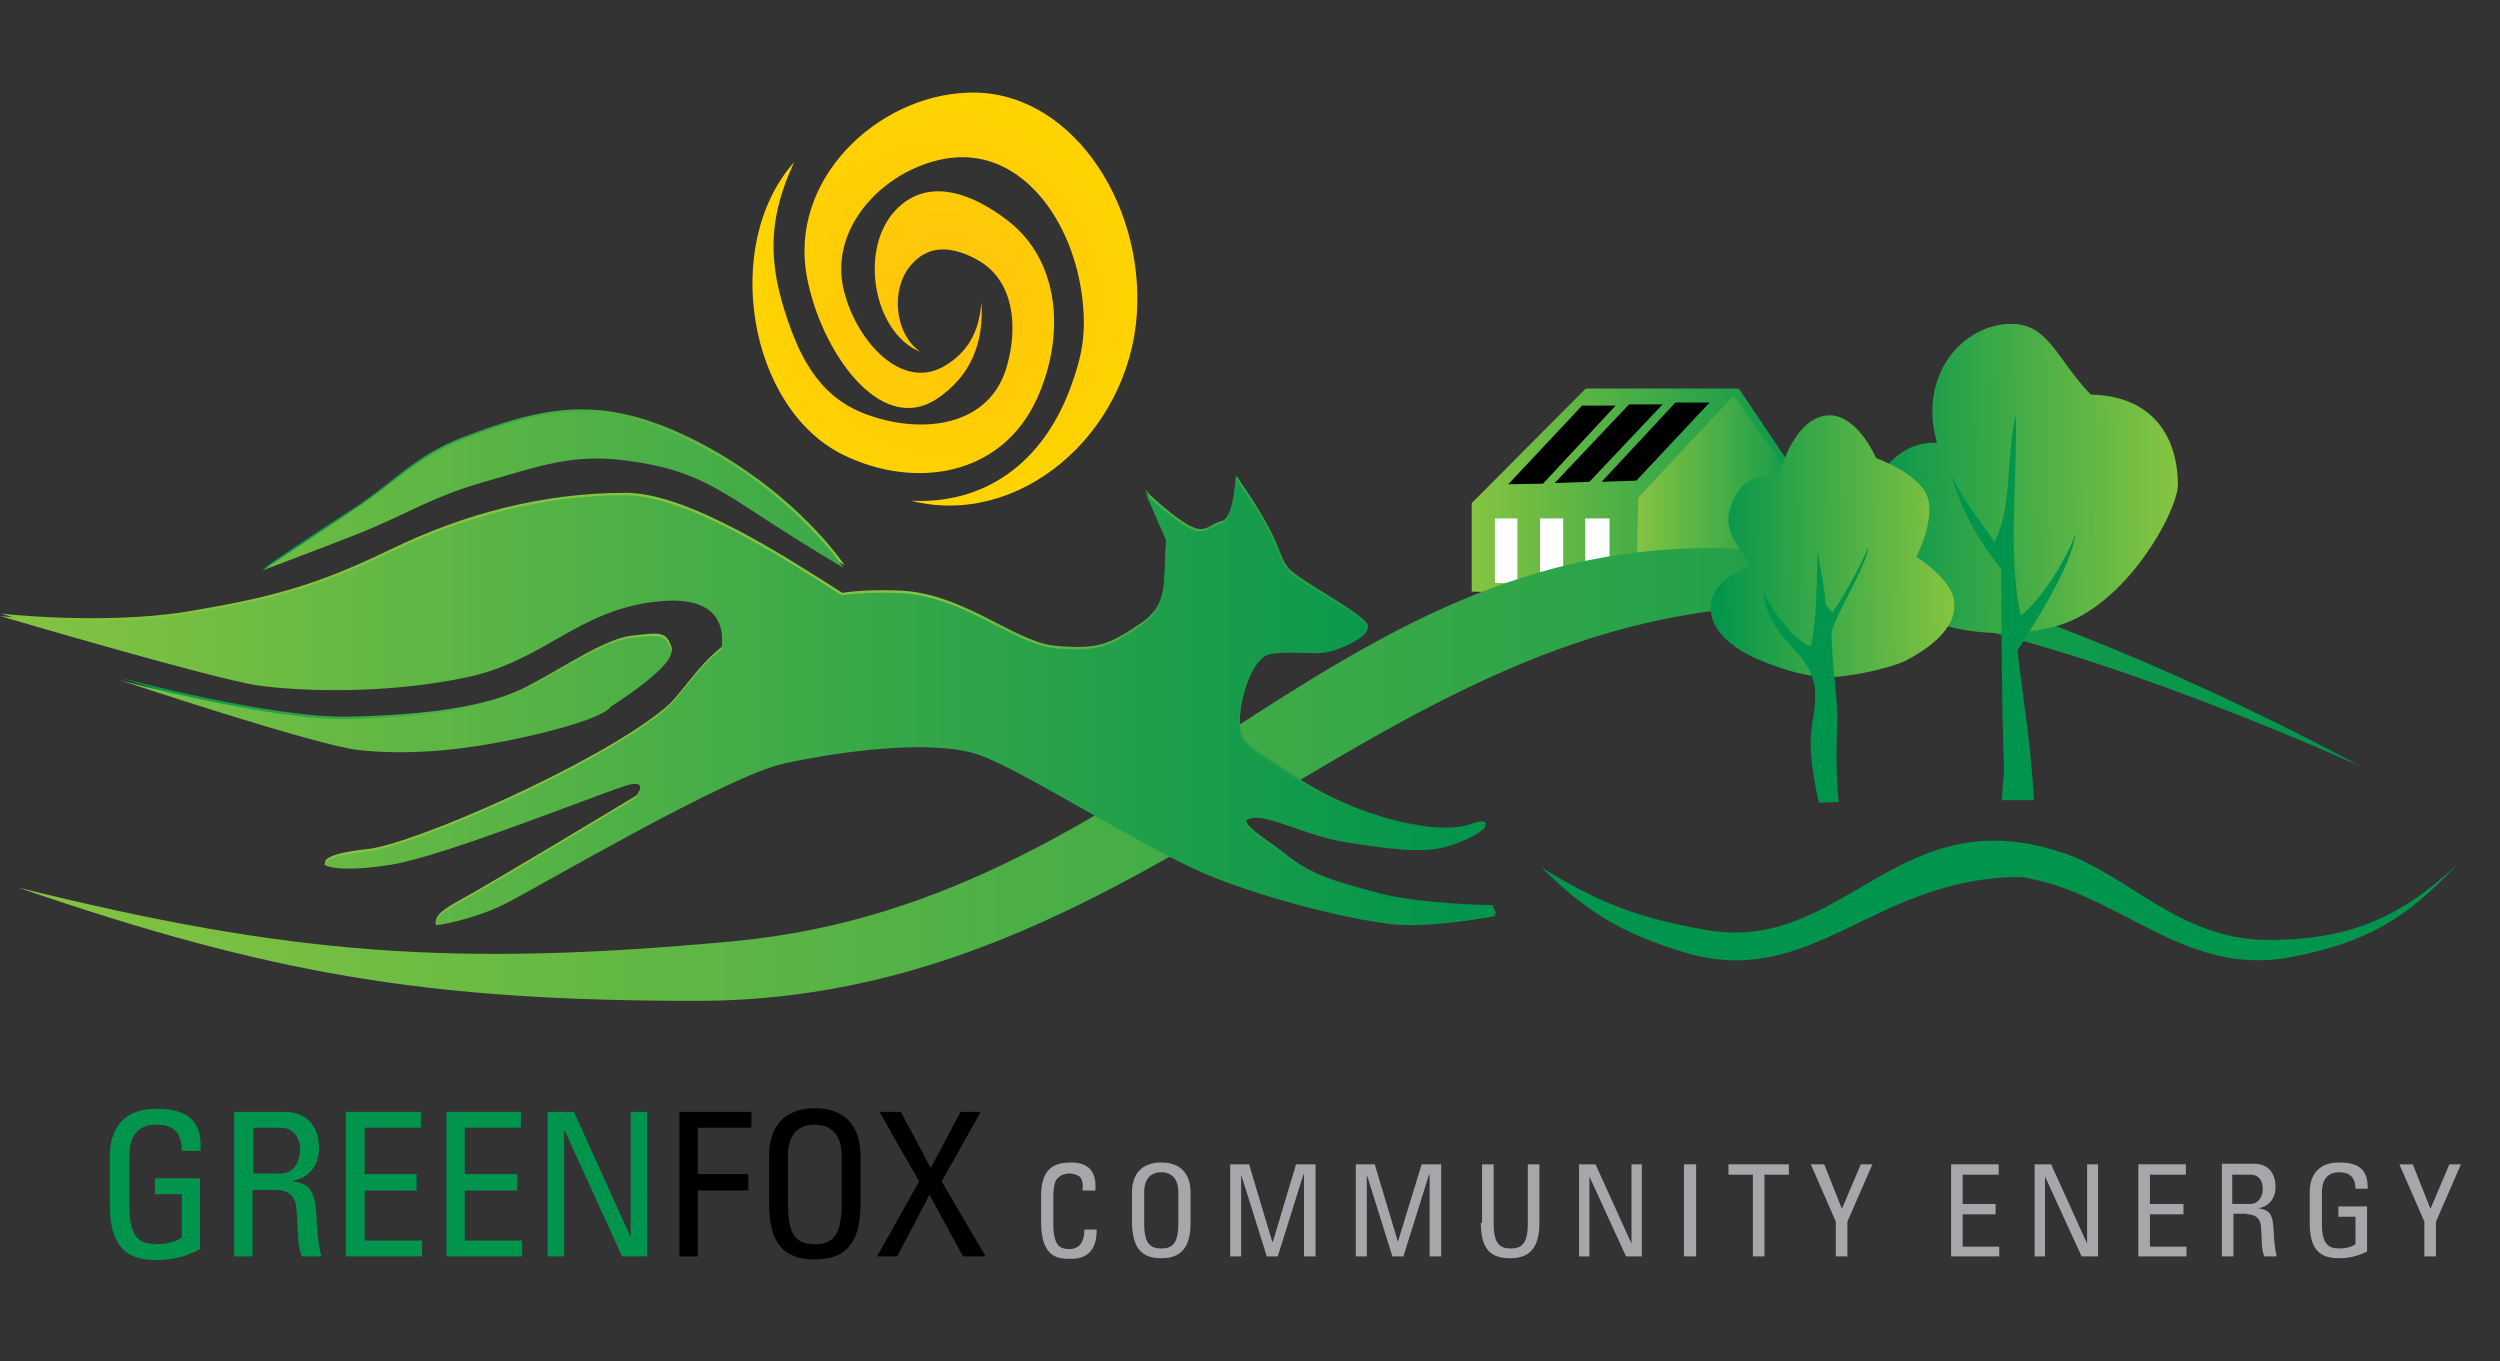
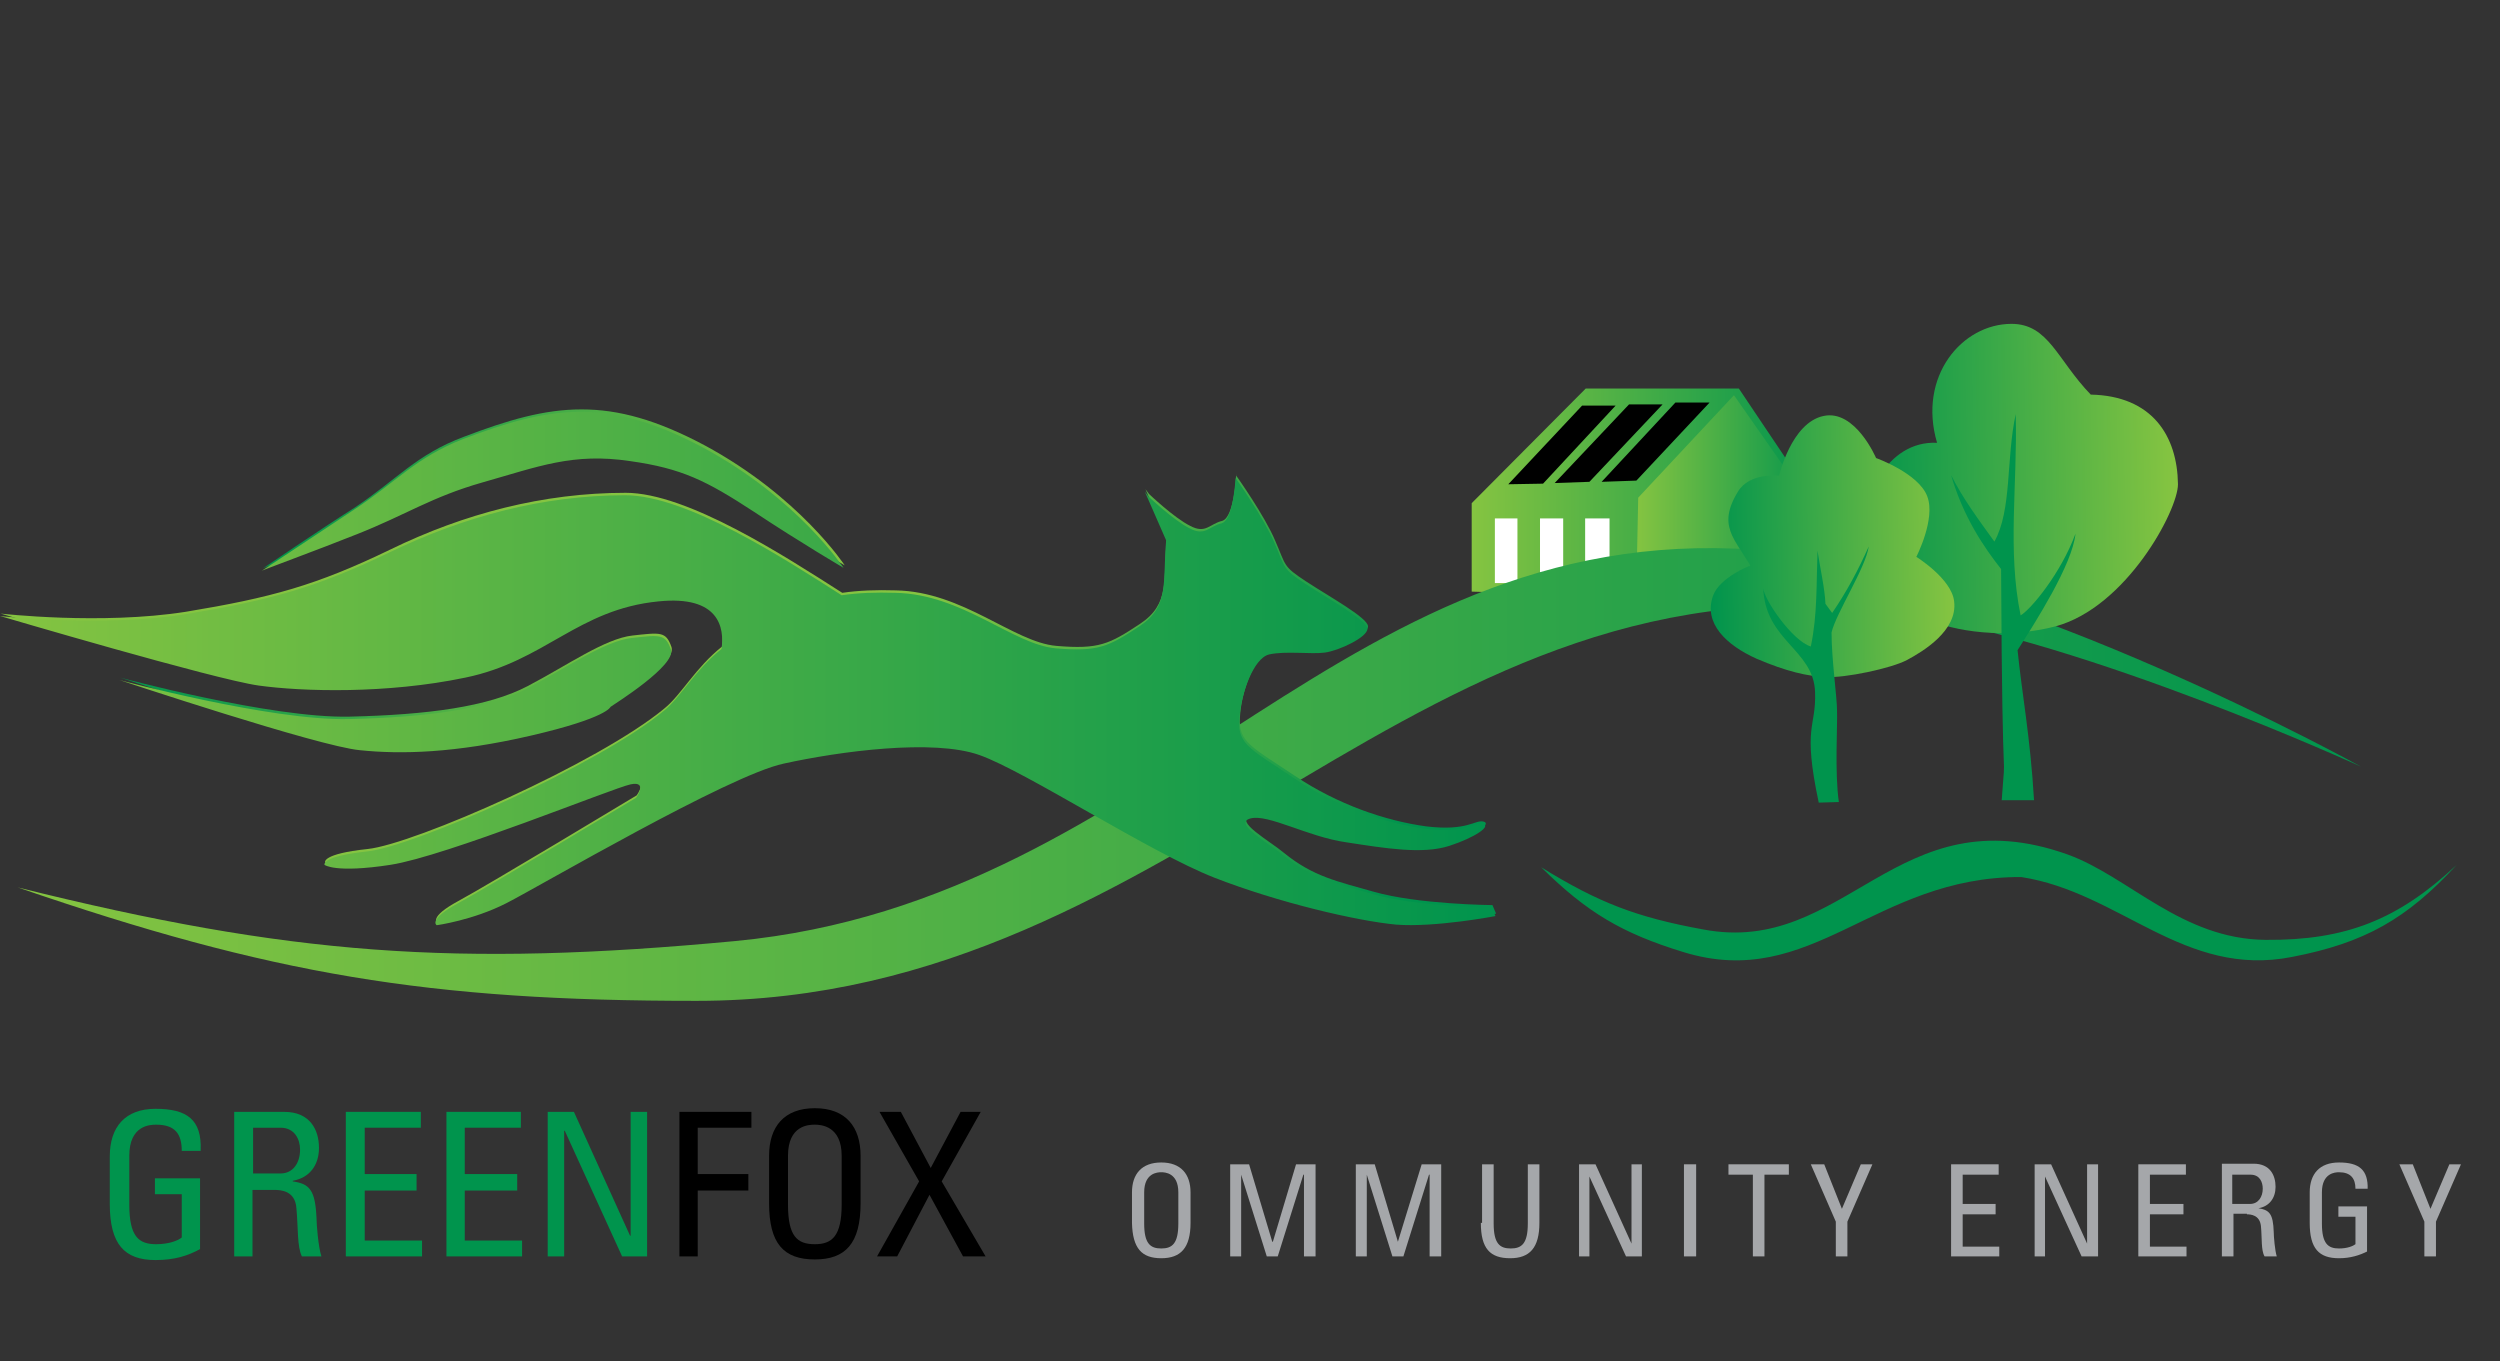
<svg xmlns="http://www.w3.org/2000/svg" version="1.1" x="0px" y="0px" viewBox="0 0 409.9 223.2" style="enable-background:new 0 0 409.9 223.2;" xml:space="preserve">
  <rect x="0" y="0" width="409.9" height="223.2" fill="#333333" stroke="none" />
  <style type="text/css">
	.st0{fill-rule:evenodd;clip-rule:evenodd;fill:none;}
	.st1{fill-rule:evenodd;clip-rule:evenodd;fill:#85C441;}
	.st2{fill-rule:evenodd;clip-rule:evenodd;fill:url(#SVGID_1_);}
	.st3{fill-rule:evenodd;clip-rule:evenodd;fill:url(#SVGID_00000016769008211818533770000013111328285785421753_);}
	.st4{fill-rule:evenodd;clip-rule:evenodd;fill:#FFFFFF;}
	.st5{fill-rule:evenodd;clip-rule:evenodd;}
	.st6{fill:#00944D;}
	.st7{fill-rule:evenodd;clip-rule:evenodd;fill:url(#SVGID_00000061467836093099853650000002406355220081494959_);}
	.st8{fill-rule:evenodd;clip-rule:evenodd;fill:url(#SVGID_00000041290918320453254640000007788972420809054388_);}
	.st9{fill-rule:evenodd;clip-rule:evenodd;fill:url(#SVGID_00000039828099025041392180000007814212827476687026_);}
	.st10{fill-rule:evenodd;clip-rule:evenodd;fill:#00944D;}
	.st11{fill-rule:evenodd;clip-rule:evenodd;fill:url(#SVGID_00000079463028815878457350000015434119957116164486_);}
	.st12{fill-rule:evenodd;clip-rule:evenodd;fill:url(#SVGID_00000036936672233705433030000009184638262479143811_);}
	.st13{fill-rule:evenodd;clip-rule:evenodd;fill:url(#SVGID_00000075843721766118480760000009223899003487721606_);}
	.st14{fill:url(#SVGID_00000171706121184073119120000002232677888867381907_);}
	.st15{fill-rule:evenodd;clip-rule:evenodd;fill:url(#SVGID_00000114767679987082385210000012327777124826880948_);}
	.st16{fill:#A5A7AA;}
	.st17{fill-rule:evenodd;clip-rule:evenodd;fill:#A5A7AA;}
</style>
  <g id="Background">
</g>
  <g id="Guides">
</g>
  <g id="Layer-1">
    <path class="st0" d="M1197.5-610.4" />
    <path class="st1" d="M1197.5-608.9c1.8,0,7.9,2.2,12.6,2.5C1202.6-603.9,1188.1-608.9,1197.5-608.9z" />
    <path class="st0" d="M-113.7,254.7" />
    <path class="st0" d="M-113.7,254.7" />
  </g>
  <g id="Foreground">
</g>
  <g id="Layer-2">
    <g>
      <g>
        <g>
          <linearGradient id="SVGID_1_" gradientUnits="userSpaceOnUse" x1="2761.346" y1="-1502.789" x2="2819.365" y2="-1502.789" gradientTransform="matrix(1 0 0 1 -2520 1584)">
            <stop offset="0" style="stop-color:#85C441" />
            <stop offset="0.996" style="stop-color:#00944D" />
            <stop offset="1" style="stop-color:#00944D" />
          </linearGradient>
          <polygon class="st2" points="241.3,97 241.3,82.5 260,63.7 285.1,63.7 299.4,85 298.6,98.7     " />
          <linearGradient id="SVGID_00000166635051004884405850000007125268958975422369_" gradientUnits="userSpaceOnUse" x1="2788.265" y1="-1502.312" x2="2818.462" y2="-1502.312" gradientTransform="matrix(1 0 0 1 -2520 1584)">
            <stop offset="0" style="stop-color:#85C441" />
            <stop offset="1" style="stop-color:#00944D" />
          </linearGradient>
          <polygon style="fill-rule:evenodd;clip-rule:evenodd;fill:url(#SVGID_00000166635051004884405850000007125268958975422369_);" points="      268.3,96.6 268.6,81.6 284.3,64.8 298.5,85.1 297.6,98.6     " />
          <rect x="245.1" y="85" class="st4" width="3.7" height="10.6" />
          <rect x="252.5" y="85" class="st4" width="3.8" height="9.1" />
          <rect x="259.9" y="85" class="st4" width="4" height="8.5" />
          <polygon class="st5" points="259.4,66.5 247.3,79.4 253,79.3 264.9,66.5     " />
          <polygon class="st5" points="267.1,66.3 254.9,79.2 260.6,79 272.6,66.3     " />
          <polygon class="st5" points="274.7,66 262.6,79 268.3,78.8 280.3,66     " />
        </g>
        <path class="st6" d="M279.3,152.4c23.3,4.4,31.7-22.3,59.7-12.3c10,3.6,18.7,13.9,32.5,14c13.1,0.1,21.7-3.3,31.3-12.3     c-8.2,8.9-15.1,12.8-27,15.1c-17.7,3.5-28.2-10.6-44.4-13.1c-24.1-0.1-34.3,18.8-55.4,12.3c-10.1-3.1-15.8-6.5-23.3-13.9     C262.1,148,268.3,150.4,279.3,152.4z" />
        <radialGradient id="SVGID_00000181803621112087983300000010611784700038991792_" cx="154.87" cy="48.831" r="33.914" gradientUnits="userSpaceOnUse">
          <stop offset="0" style="stop-color:#FFC20E" />
          <stop offset="1" style="stop-color:#FFD400" />
        </radialGradient>
-         <path style="fill-rule:evenodd;clip-rule:evenodd;fill:url(#SVGID_00000181803621112087983300000010611784700038991792_);" d="     M153.6,65.4c-9.4,6.2-19.1-8.1-21.3-20c-3-16,11.5-29.6,26.2-30.2c16.6-0.8,29.1,17.6,27.9,36.2c-1.3,20-19.5,35.2-37,30.7     c12,0.6,21.5-6.1,26.1-18.5c1.9-5.2,2.6-8.7,2-14.3c-1.4-13.1-10-24.9-21.7-23.4c-10.1,1.3-20.2,11-17.4,21.9     c2.1,8.2,9.4,16.2,16.3,12.3c3.9-2.2,5.9-5.7,6.2-10.6C161.4,56.4,159,61.8,153.6,65.4z M146.9,34.4c5.3-5.5,12.6-2.7,18.5,1.9     c8.4,6.6,9.3,18.8,4.6,29.1c-5.8,12.7-20,14.9-31.7,9.2c-15.6-7.6-20.1-34.5-8.1-48c-3.9,8.4-4.4,15.3-1.6,24.2     c2.7,8.7,6.3,14.8,14.2,17.4c8.8,3,19.6,1.6,22.3-8.2c1.9-6.7,1-13.9-4.5-17.2c-3.8-2.2-7.9-3-11,0.4c-3.7,3.9-3,11.5,1.3,14.5     C143.1,54.5,140.8,40.7,146.9,34.4z" />
        <linearGradient id="SVGID_00000120561054971245550250000015562395366129691026_" gradientUnits="userSpaceOnUse" x1="2522.948" y1="-1456.996" x2="2907.065" y2="-1456.996" gradientTransform="matrix(1 0 0 1 -2520 1584)">
          <stop offset="0" style="stop-color:#85C441" />
          <stop offset="1" style="stop-color:#00944D" />
        </linearGradient>
        <path style="fill-rule:evenodd;clip-rule:evenodd;fill:url(#SVGID_00000120561054971245550250000015562395366129691026_);" d="     M120.5,154.3c70.6-6.7,99.8-70.9,170.4-63.9c39.8,4,96.2,35.3,96.2,35.3s-44.7-20.5-75.4-25.1c-80-12.1-116.6,63.5-197.5,63.5     c-44,0-69.7-4.3-111.3-18.6C47.5,156.6,74.7,158.6,120.5,154.3z" />
        <linearGradient id="SVGID_00000170248418650773202360000017596983431484778166_" gradientUnits="userSpaceOnUse" x1="2824.904" y1="-1505.153" x2="2876.994" y2="-1506.062" gradientTransform="matrix(1 0 0 1 -2520 1584)">
          <stop offset="0" style="stop-color:#00944D" />
          <stop offset="0.988" style="stop-color:#85C441" />
          <stop offset="1" style="stop-color:#85C441" />
        </linearGradient>
        <path style="fill-rule:evenodd;clip-rule:evenodd;fill:url(#SVGID_00000170248418650773202360000017596983431484778166_);" d="     M329.8,53.1c6.1,0,7.5,5.9,13,11.6c10.1,0.2,14.2,6.8,14.3,14.7c0,4.3-8.5,20.2-20.1,23.3c-13.3,3.5-31.8-1.3-31.8-15.1     c0-5.5,4-15.4,12.4-15C314.4,61.7,321.7,53.1,329.8,53.1z" />
        <path class="st10" d="M330.5,67.9c0.3,11.6-1.4,22.3,0.8,33c1.7-1,6.6-6.9,9-13.4c-0.5,5-6.5,14.4-9.5,19.1     c0.7,7,2.1,14.3,2.7,24.6l-5.3,0c0.8-11.3,0.1,5.4-0.1-37.9c-2.7-3.4-6.2-8.5-8.2-15.4c1.9,3.8,4.5,7.3,7.1,10.9     C329.9,83.6,328.9,75.2,330.5,67.9z" />
        <linearGradient id="SVGID_00000181085007459057590200000014991623252470412215_" gradientUnits="userSpaceOnUse" x1="2800.328" y1="-1494.172" x2="2840.31" y2="-1494.87" gradientTransform="matrix(1 0 0 1 -2520 1584)">
          <stop offset="0" style="stop-color:#00944D" />
          <stop offset="0.992" style="stop-color:#85C441" />
          <stop offset="1" style="stop-color:#85C441" />
        </linearGradient>
        <path style="fill-rule:evenodd;clip-rule:evenodd;fill:url(#SVGID_00000181085007459057590200000014991623252470412215_);" d="     M280.9,97.6c-1.7,4.6,2.2,8.2,7.1,10.4c4.9,2.1,8.4,2.9,11.4,3c3,0.2,10.7-1.4,13.3-2.8c2.6-1.4,8.3-4.8,7.7-9.6     c-0.4-3.7-6.2-7.3-6.2-7.3s3.2-6.2,1.8-9.9c-1.4-3.8-8.4-6.3-8.4-6.3s-3.4-8-8.6-6.9c-5.3,1.1-7.3,9.8-7.3,9.8s-4.9-0.6-6.8,2.7     c-2,3.3-1.7,5.3-0.9,7.1c0.8,1.8,3.5,5.4,2.9,5C286.9,92.7,282,94.7,280.9,97.6z" />
        <path class="st10" d="M298,90.3c0.4,2.7,1.2,6.2,1.3,8.7l1.1,1.5c2.4-3.5,4.3-7.1,6-10.9c-0.5,3.5-5.4,11-6.1,14.1     c0,4.4,0.9,10.6,0.9,12.8c0.1,2.2-0.4,10.2,0.3,15l-3.3,0.1c-2.7-12.7-0.4-12.2-0.6-18.1c-0.2-7-8.2-8.4-8.5-17.1     c0.1,1.9,4.8,8.7,7.8,9.6C298,100.8,297.8,95.6,298,90.3z" />
        <linearGradient id="SVGID_00000158030482881017732100000011331074804871493044_" gradientUnits="userSpaceOnUse" x1="2563.054" y1="-1503.833" x2="2658.474" y2="-1503.833" gradientTransform="matrix(1 0 0 1 -2520 1584)">
          <stop offset="0" style="stop-color:#00944D" />
          <stop offset="1" style="stop-color:#85C441" />
        </linearGradient>
        <path style="fill-rule:evenodd;clip-rule:evenodd;fill:url(#SVGID_00000158030482881017732100000011331074804871493044_);" d="     M43.1,93.2c-0.2,0,9.6-3.6,15.6-6c8.1-3.2,12.2-6.1,20.6-8.5c9.2-2.6,14.8-4.9,24.2-3.5c8.5,1.2,12.5,3.2,20.3,8.3     c7.7,5.1,14.7,9.2,14.7,9.2s-7.4-11.3-23-19.7c-15.6-8.3-25-6.9-39.4-1.4c-7.8,2.9-11,7-17.9,11.6C52.2,87,43.1,93.2,43.1,93.2z" />
        <linearGradient id="SVGID_00000122696972621902252470000006100080368000628096_" gradientUnits="userSpaceOnUse" x1="2539.715" y1="-1470.65" x2="2630.241" y2="-1470.65" gradientTransform="matrix(1 0 0 1 -2520 1584)">
          <stop offset="0" style="stop-color:#00944D" />
          <stop offset="1" style="stop-color:#85C441" />
        </linearGradient>
        <path style="fill-rule:evenodd;clip-rule:evenodd;fill:url(#SVGID_00000122696972621902252470000006100080368000628096_);" d="     M19.7,111.1c0,0,24.8,6.7,37.6,6.4c12.8-0.3,22.7-1.6,29.2-5c6.5-3.4,12.7-7.8,17.2-8.3c4.6-0.5,5.5-0.7,6.4,1.9     c0.9,2.6-9.2,8.9-9.9,9.4c0,0-0.5,1.8-13,4.7c-12.5,2.9-21.5,3.1-28.1,2.4C52.4,121.9,19.7,111.1,19.7,111.1z" />
        <linearGradient id="SVGID_00000153702311812074494440000006873423106194433979_" gradientUnits="userSpaceOnUse" x1="2524.862" y1="-1502.438" x2="2767.252" y2="-1442.004" gradientTransform="matrix(1 0 0 1 -2520 1584)">
          <stop offset="0" style="stop-color:#85C441" />
          <stop offset="0.582" style="stop-color:#85C441" />
          <stop offset="0.926" style="stop-color:#00944D" />
          <stop offset="1" style="stop-color:#00944D" />
        </linearGradient>
        <path style="fill:url(#SVGID_00000153702311812074494440000006873423106194433979_);" d="M102.6,80.8c10.1,0,26.1,10.4,35.5,16.4     c2.7-0.4,5.6-0.5,8.8-0.4c11,0.2,19.3,8.5,26.3,9.1c7,0.6,8.7-0.3,13.7-3.6c5-3.3,3.8-7.2,4.4-14.1l-3.5-8l0.6,0.8     c0,0,4.1,3.9,6.7,5.2c2.6,1.4,3.2-0.3,5.3-0.8c2-0.6,2.3-7.7,2.3-7.7V78c0,0,4.7,6.6,6.4,10.7c1.8,4.1,1.2,4.1,5,6.6     c3.8,2.5,10.2,6,10.2,7.4c0,1.4-4.7,3.6-7,3.9c-2.3,0.3-6.4-0.3-9.1,0.3c-2.6,0.6-4.7,6.6-4.9,10.7c-0.3,4.1,2,4.9,9,9.6     c7,4.7,14.9,7.4,21.6,8.3c6.7,0.8,7.9-1.1,9.3-0.8c1.5,0.3-1.2,2.2-5.5,3.6c-4.4,1.4-10.4,0.4-16.9-0.6     c-6.3-0.9-12.8-4.7-15.7-3.9c-2.9,0.8,3,4,5.5,6.1c4.7,3.8,8.6,4.6,14.6,6.3c7.3,2.1,19.5,2.2,19.5,2.2l0.6,1.4     c0,0-9.9,1.9-16.3,1.4c-6.4-0.6-19.3-3.6-29.8-7.7c-10.5-4.1-30.9-17.4-38.5-20.1c-7.6-2.7-23-0.6-32.1,1.4     c-9,1.9-40,20.1-45.5,22.9c-5.5,2.8-11.4,3.6-11.4,3.6s-1.5-0.9,3.5-3.6c5-2.7,29.2-17.3,29.2-17.3s2-2.8-0.9-2.2     c-2.9,0.6-30.3,11.8-39.4,13.2c-9.1,1.4-10.8,0-10.8,0s-0.6-1.4,7-2.2c7.6-0.8,37.9-14.1,48.7-23.1c2.7-2.2,5.1-6.7,9.4-10.1     c0.5-3.5-0.4-8.8-10.3-7.8c-13.3,1.3-18.6,9.8-31.7,12.5c-12.9,2.7-26.7,2.3-33.9,1.3c-7.2-1-42.4-11.4-42.4-11.4     s16.5,1.9,30.4-0.3C44.4,98,51.8,96,64,90.1C76.1,84.2,89.1,80.8,102.6,80.8z" />
        <linearGradient id="SVGID_00000009573341017415382450000017791207785374517417_" gradientUnits="userSpaceOnUse" x1="0" y1="109.725" x2="245.145" y2="109.725">
          <stop offset="0" style="stop-color:#85C441" />
          <stop offset="1" style="stop-color:#00944D" />
        </linearGradient>
        <path style="fill-rule:evenodd;clip-rule:evenodd;fill:url(#SVGID_00000009573341017415382450000017791207785374517417_);" d="     M102.5,81.2c10.1,0,26.1,10.4,35.5,16.4c2.7-0.4,5.6-0.5,8.8-0.4c11,0.2,19.3,8.5,26.3,9.1c7,0.6,8.7-0.3,13.7-3.6     c5-3.3,3.8-7.2,4.4-14.1l-3.5-8l0.6,0.8c0,0,4.1,3.9,6.7,5.2c2.6,1.4,3.2-0.3,5.3-0.8c2-0.6,2.3-7.7,2.3-7.7v0.3     c0,0,4.7,6.6,6.4,10.7c1.8,4.1,1.2,4.1,5,6.6c3.8,2.5,10.2,6,10.2,7.4c0,1.4-4.7,3.6-7,3.9c-2.3,0.3-6.4-0.3-9.1,0.3     c-2.6,0.6-4.7,6.6-4.9,10.7c-0.3,4.1,2,4.9,9,9.6c7,4.7,14.9,7.4,21.6,8.3c6.7,0.8,7.9-1.1,9.3-0.8c1.5,0.3-1.2,2.2-5.5,3.6     c-4.4,1.4-10.4,0.4-16.9-0.6c-6.3-0.9-12.8-4.7-15.7-3.9c-2.9,0.8,3,4,5.5,6.1c4.7,3.8,8.6,4.6,14.6,6.3     c7.3,2.1,19.5,2.2,19.5,2.2l0.6,1.4c0,0-9.9,1.9-16.3,1.4c-6.4-0.6-19.3-3.6-29.8-7.7c-10.5-4.1-30.9-17.4-38.5-20.1     c-7.6-2.7-23-0.6-32.1,1.4c-9,1.9-40,20.1-45.5,22.9c-5.5,2.8-11.4,3.6-11.4,3.6s-1.5-0.9,3.5-3.6c5-2.7,29.2-17.3,29.2-17.3     s2-2.8-0.9-2.2c-2.9,0.6-30.3,11.8-39.4,13.2c-9.1,1.4-10.8,0-10.8,0s-0.6-1.4,7-2.2c7.6-0.8,37.9-14.1,48.7-23.1     c2.7-2.2,5.1-6.7,9.4-10.1c0.5-3.5-0.4-8.8-10.3-7.8c-13.3,1.3-18.6,9.8-31.7,12.5c-12.9,2.7-26.7,2.3-33.9,1.3     C35.2,111.4,0,101,0,101s16.5,1.9,30.4-0.3c13.9-2.3,21.3-4.3,33.4-10.1C76,84.7,89,81.2,102.5,81.2z M19.6,111.5     c0,0,24.8,6.7,37.6,6.4c12.8-0.3,22.7-1.6,29.2-5c6.5-3.4,12.7-7.8,17.2-8.3c4.6-0.5,5.5-0.7,6.4,1.9c0.9,2.6-9.2,8.9-9.9,9.4     c0,0-0.5,1.8-13,4.7S65.7,123.7,59,123C52.3,122.4,19.6,111.5,19.6,111.5z M42.9,93.6c-0.2,0,9.6-3.6,15.6-6     c8.1-3.2,12.2-6.1,20.6-8.5c9.2-2.6,14.8-4.9,24.2-3.5c8.5,1.2,12.5,3.2,20.3,8.3c7.7,5.1,14.7,9.2,14.7,9.2s-7.4-11.3-23-19.7     c-15.6-8.3-25-6.9-39.4-1.4C68.2,75,65,79,58,83.6C52.1,87.5,42.9,93.6,42.9,93.6z" />
      </g>
      <g>
        <path class="st6" d="M32.9,188.6c0.2-5-2.2-6.8-7.4-6.8c-5,0-7.5,3-7.5,7.8v7.8c0,6.6,2.4,9.2,7.5,9.2c3.1,0,5.3-0.7,7.3-1.8     v-11.6h-7.4v2.6h4.4v7.1c-0.6,0.5-2.1,1.1-4.2,1.1c-2.9,0-4.4-1.3-4.4-6.5v-8c0-5,3.4-5.1,4.4-5.1c3.1,0,4.2,1.5,4.2,4.3H32.9     L32.9,188.6z" />
        <path class="st10" d="M41.4,184.9H46c2.3,0,3.2,1.9,3.2,3.6c0,2.1-1.1,3.9-3.2,3.9h-4.5V184.9L41.4,184.9z M45,195.1     c1,0,3.4,0.1,3.6,3c0.3,3.2,0.1,6.3,0.9,7.9h3.2c-0.5-1.5-0.8-5.2-0.8-6.2c-0.2-4.8-1.2-5.7-3.9-6.1v-0.1     c2.8-0.5,4.3-2.6,4.3-5.4c0-3-1.5-5.9-5.7-5.9h-8.2V206h3v-10.9H45L45,195.1z" />
        <polygon class="st6" points="69.2,206 69.2,203.4 59.8,203.4 59.8,195.2 68.3,195.2 68.3,192.5 59.8,192.5 59.8,184.9 69,184.9      69,182.3 56.7,182.3 56.7,206 69.2,206    " />
        <polygon class="st6" points="85.6,206 85.6,203.4 76.2,203.4 76.2,195.2 84.8,195.2 84.8,192.5 76.2,192.5 76.2,184.9      85.4,184.9 85.4,182.3 73.2,182.3 73.2,206 85.6,206    " />
        <polygon class="st6" points="103.4,182.3 103.4,202.6 103.3,202.6 94.1,182.3 89.8,182.3 89.8,206 92.5,206 92.5,185.4      92.6,185.4 102,206 106.1,206 106.1,182.3 103.4,182.3    " />
        <polygon points="114.4,206 114.4,195.2 122.7,195.2 122.7,192.5 114.4,192.5 114.4,184.9 123.2,184.9 123.2,182.3 111.4,182.3      111.4,206 114.4,206    " />
        <path class="st5" d="M133.6,206.5c5,0,7.5-2.6,7.5-9.2v-7.8c0-4.7-2.4-7.8-7.5-7.8c-5,0-7.5,3-7.5,7.8v7.8     C126.1,203.9,128.5,206.5,133.6,206.5L133.6,206.5z M133.6,204c-2.9,0-4.4-1.3-4.4-6.5v-8c0-5,3.4-5.1,4.4-5.1     c1,0,4.4,0.2,4.4,5.1v8C138,202.7,136.4,204,133.6,204L133.6,204z" />
        <polygon points="154.4,193.7 160.8,182.3 157.5,182.3 152.6,191.5 147.7,182.3 144.2,182.3 150.7,193.7 143.8,206 147.1,206      152.4,195.9 157.9,206 161.6,206 154.4,193.7    " />
-         <path class="st16" d="M179.6,195.1c0.2-2.9-1-4.5-4-4.5c-3,0-4.9,1.2-4.9,5.5v4.3c0,5.9,2.9,6,4.8,6c1,0,4.4,0,4.3-4.8h-2     c0,3-1.8,3.2-2.4,3.2c-1.5,0-2.7-0.4-2.7-4.1v-4c0-2.6,0.4-3,0.4-3.1c0.1-0.2,0.7-1.2,2.3-1.2c0.4,0,1.3,0.2,1.7,0.6     c0.4,0.5,0.5,1.3,0.4,2.2H179.6L179.6,195.1z" />
        <path class="st17" d="M190.4,206.3c3.2,0,4.8-1.7,4.8-5.8v-5c0-3-1.6-4.9-4.8-4.9c-3.2,0-4.8,1.9-4.8,4.9v5     C185.7,204.7,187.2,206.3,190.4,206.3L190.4,206.3z M190.4,204.7c-1.8,0-2.8-0.8-2.8-4.1v-5.1c0-3.2,2.2-3.3,2.8-3.3     c0.6,0,2.8,0.1,2.8,3.3v5.1C193.2,203.9,192.2,204.7,190.4,204.7L190.4,204.7z" />
        <polygon class="st16" points="203.5,192.6 203.5,192.6 207.7,206 209.5,206 213.7,192.6 213.8,192.6 213.8,206 215.7,206      215.7,190.9 212.5,190.9 208.7,203.6 208.6,203.6 204.8,190.9 201.7,190.9 201.7,206 203.5,206 203.5,192.6    " />
        <polygon class="st16" points="224.1,192.6 224.1,192.6 228.3,206 230.1,206 234.3,192.6 234.4,192.6 234.4,206 236.3,206      236.3,190.9 233.1,190.9 229.2,203.6 229.2,203.6 225.4,190.9 222.3,190.9 222.3,206 224.1,206 224.1,192.6    " />
        <path class="st16" d="M242.8,200.5c0,4.2,1.5,5.8,4.8,5.8c3.2,0,4.8-1.7,4.8-5.8v-9.6h-1.9v9.7c0,3.3-1,4.1-2.8,4.1     c-1.8,0-2.8-0.8-2.8-4.1v-9.7h-1.9V200.5L242.8,200.5z" />
        <polygon class="st16" points="267.5,190.9 267.5,203.9 267.5,203.9 261.6,190.9 258.9,190.9 258.9,206 260.6,206 260.6,192.9      260.6,192.9 266.6,206 269.2,206 269.2,190.9 267.5,190.9    " />
        <polygon class="st16" points="278.1,190.9 276.1,190.9 276.1,206 278.1,206 278.1,190.9    " />
        <polygon class="st16" points="283.4,190.9 283.4,192.6 287.4,192.6 287.4,206 289.3,206 289.3,192.6 293.3,192.6 293.3,190.9      283.4,190.9    " />
        <polygon class="st16" points="302,198.2 299.1,190.9 296.9,190.9 301,200.3 301,206 302.9,206 302.9,200.3 307,190.9      305.1,190.9 302,198.2    " />
        <polygon class="st16" points="327.8,206 327.8,204.4 321.8,204.4 321.8,199.1 327.2,199.1 327.2,197.4 321.8,197.4 321.8,192.6      327.7,192.6 327.7,190.9 319.9,190.9 319.9,206 327.8,206    " />
        <polygon class="st16" points="342.2,190.9 342.2,203.9 342.2,203.9 336.3,190.9 333.6,190.9 333.6,206 335.3,206 335.3,192.9      335.3,192.9 341.3,206 344,206 344,190.9 342.2,190.9    " />
        <polygon class="st16" points="358.5,206 358.5,204.4 352.5,204.4 352.5,199.1 358,199.1 358,197.4 352.5,197.4 352.5,192.6      358.4,192.6 358.4,190.9 350.6,190.9 350.6,206 358.5,206    " />
        <path class="st17" d="M366.1,192.6h2.9c1.5,0,2,1.2,2,2.3c0,1.3-0.7,2.5-2.1,2.5h-2.9V192.6L366.1,192.6z M368.4,199.1     c0.6,0,2.1,0.1,2.3,1.9c0.2,2,0,4,0.6,5h2c-0.3-0.9-0.5-3.3-0.5-4c-0.1-3-0.7-3.6-2.5-3.9v0c1.8-0.3,2.8-1.7,2.8-3.5     c0-1.9-0.9-3.8-3.6-3.8h-5.2V206h1.9v-7H368.4L368.4,199.1z" />
        <path class="st16" d="M388.2,195c0.1-3.2-1.4-4.4-4.7-4.4c-3.2,0-4.8,1.9-4.8,4.9v5c0,4.2,1.5,5.8,4.8,5.8c1.9,0,3.4-0.5,4.6-1.1     v-7.4h-4.7v1.7h2.8v4.5c-0.4,0.3-1.3,0.7-2.7,0.7c-1.8,0-2.8-0.8-2.8-4.1v-5.1c0-3.2,2.2-3.3,2.8-3.3c1.9,0,2.7,1,2.7,2.7H388.2     L388.2,195z" />
        <polygon class="st16" points="398.5,198.2 395.6,190.9 393.4,190.9 397.5,200.3 397.5,206 399.4,206 399.4,200.3 403.5,190.9      401.6,190.9 398.5,198.2    " />
      </g>
    </g>
  </g>
</svg>